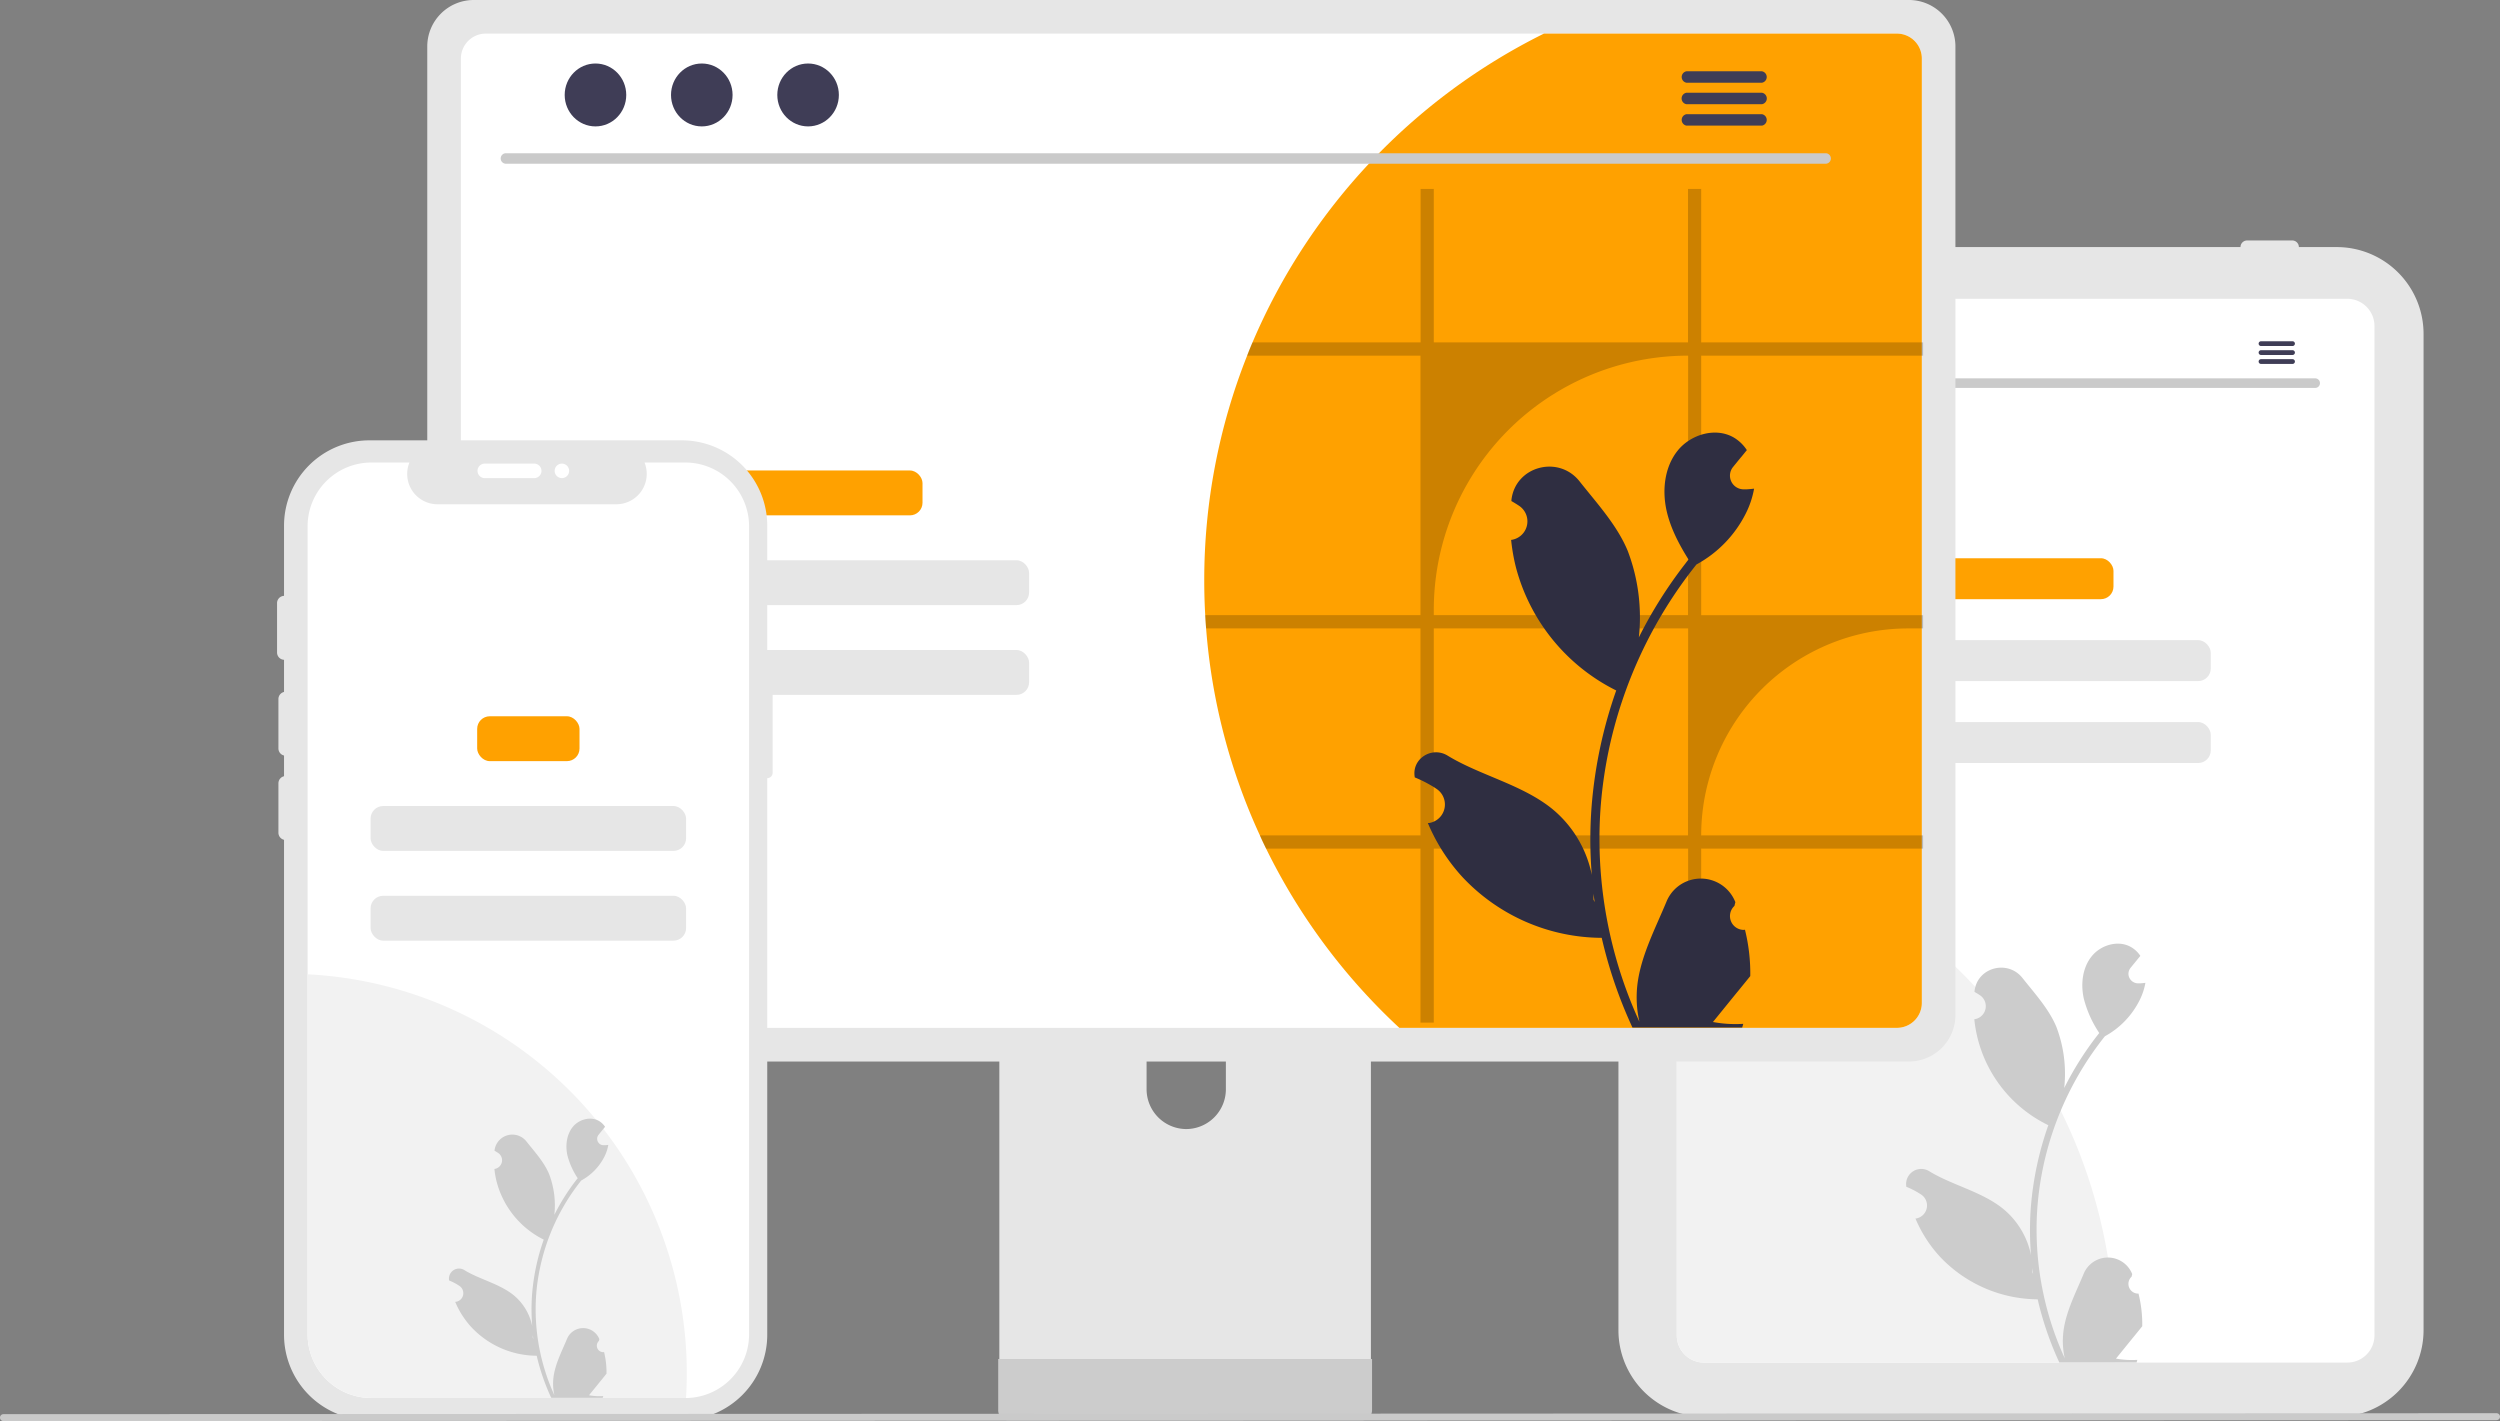
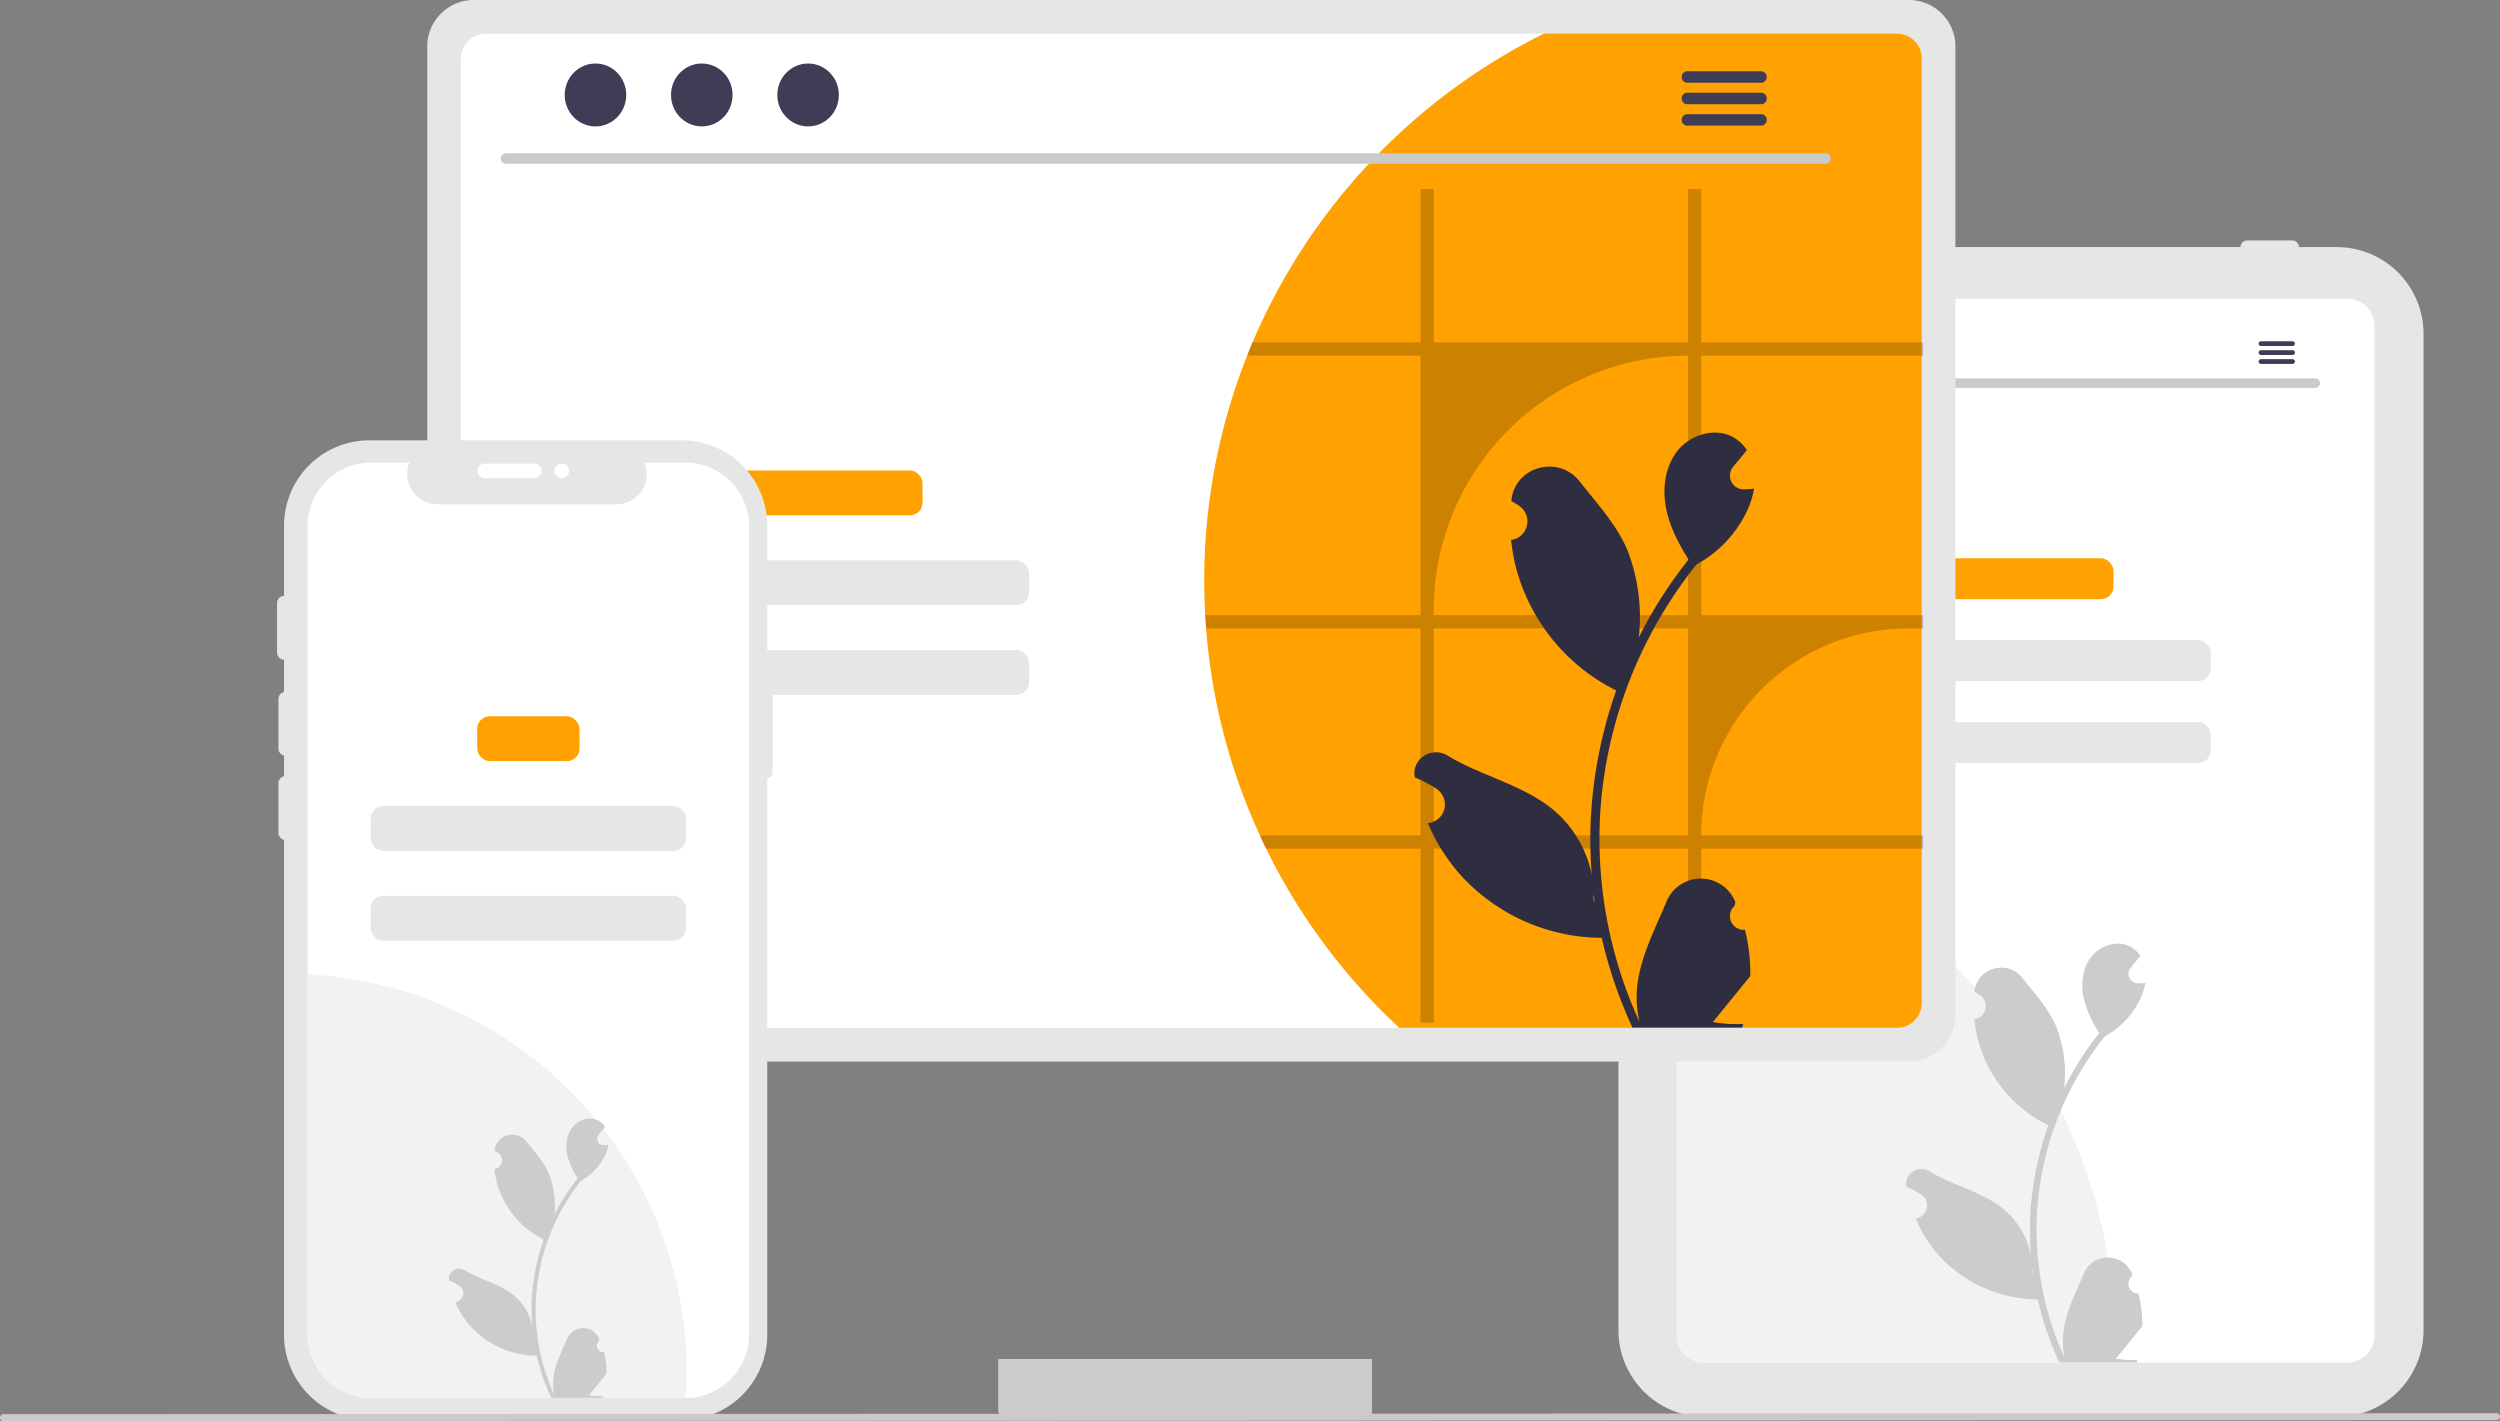
<svg xmlns="http://www.w3.org/2000/svg" id="Layer_1" data-name="Layer 1" viewBox="0 0 860.12 488.92">
  <rect x="0" y="0" width="860.12" height="488.92" fill="#808080" stroke="none" />
  <defs>
    <style>.cls-1{fill:#e6e6e6;}.cls-2{fill:#fff;}.cls-3{fill:#f2f2f2;}.cls-4{fill:#ffa100;}.cls-5{fill:#ccc;}.cls-6{fill:#cacaca;}.cls-7{fill:#3f3d56;}.cls-8{opacity:0.2;isolation:isolate;}.cls-9{fill:#2f2e41;}</style>
  </defs>
  <path class="cls-1" d="M798.7,521.29H581.35a29.85,29.85,0,0,1-29.82-29.82V148.62a29.85,29.85,0,0,1,29.82-29.82H798.7a29.87,29.87,0,0,1,29.83,29.82V491.47A29.87,29.87,0,0,1,798.7,521.29Z" transform="translate(5.29 -33.79)" />
  <path class="cls-2" d="M802.3,136.59H580.94a9.36,9.36,0,0,0-9.34,9.34V493.24a9.36,9.36,0,0,0,9.34,9.34H802.3a9.35,9.35,0,0,0,9.34-9.34V145.93A9.36,9.36,0,0,0,802.3,136.59Z" transform="translate(5.29 -33.79)" />
  <path class="cls-1" d="M586.66,118.8a2.29,2.29,0,0,1,2.29-2.28h15.51a2.28,2.28,0,1,1,0,4.56H589A2.29,2.29,0,0,1,586.66,118.8Z" transform="translate(5.29 -33.79)" />
  <path class="cls-1" d="M612.22,118.8a2.28,2.28,0,0,1,2.28-2.28H630a2.26,2.26,0,0,1,2.28,2.27,2.29,2.29,0,0,1-2.28,2.29H614.5A2.28,2.28,0,0,1,612.22,118.8Z" transform="translate(5.29 -33.79)" />
  <path class="cls-1" d="M765.55,118.8a2.28,2.28,0,0,1,2.28-2.28h15.52a2.28,2.28,0,0,1,0,4.56H767.83A2.28,2.28,0,0,1,765.55,118.8Z" transform="translate(5.29 -33.79)" />
  <path class="cls-3" d="M722.3,495.43c0,2.4,0,4.79-.16,7.15H580.94a9.36,9.36,0,0,1-9.34-9.34V318.43A179.29,179.29,0,0,1,722.3,495.43Z" transform="translate(5.29 -33.79)" />
  <rect class="cls-4" x="665.8" y="192.06" width="61.34" height="14.09" rx="4.34" />
  <rect class="cls-1" x="632.33" y="220.24" width="128.28" height="14.09" rx="4.34" />
  <rect class="cls-1" x="632.33" y="248.43" width="128.28" height="14.09" rx="4.34" />
-   <path class="cls-5" d="M730.49,478.85a3.35,3.35,0,0,1-2.42-5.81l.23-.91a2.14,2.14,0,0,0-.1-.22,9,9,0,0,0-16.58.06c-2.71,6.54-6.17,13.08-7,20a26.74,26.74,0,0,0,.47,9.14,106.59,106.59,0,0,1-9.7-44.28,102.63,102.63,0,0,1,.64-11.49q.53-4.68,1.47-9.31a107.75,107.75,0,0,1,21.39-45.71,28.79,28.79,0,0,0,11.94-12.39,21.76,21.76,0,0,0,2-6c-.58.08-1.17.13-1.75.17l-.56,0h-.06A3.33,3.33,0,0,1,727,369a3.38,3.38,0,0,1,.74-2.24l.75-.92c.39-.48.78-.94,1.16-1.42l.12-.14c.44-.55.88-1.08,1.32-1.62a9.44,9.44,0,0,0-3.15-3c-4.39-2.58-10.45-.79-13.62,3.18s-3.79,9.55-2.68,14.51a38.24,38.24,0,0,0,5.32,11.85c-.24.31-.49.6-.73.91a108.75,108.75,0,0,0-11.33,18,45.22,45.22,0,0,0-2.69-21c-2.58-6.22-7.42-11.46-11.67-16.84-5.12-6.46-15.6-3.64-16.5,4.55l0,.23q.94.54,1.86,1.14a4.54,4.54,0,0,1-1.83,8.26l-.1,0a45.51,45.51,0,0,0,24.36,35.91l1.1.56a111,111,0,0,0-6,28.08,104.52,104.52,0,0,0,.08,17l0-.2a27.77,27.77,0,0,0-9.48-16c-7.3-6-17.61-8.2-25.48-13a5.21,5.21,0,0,0-8,5.07l0,.21a30.74,30.74,0,0,1,3.42,1.65q.94.54,1.86,1.14A4.54,4.54,0,0,1,654,453h-.1l-.19,0A45.28,45.28,0,0,0,662,466a46.62,46.62,0,0,0,33.77,14.82h0a111,111,0,0,0,7.44,21.72h26.59c.09-.29.18-.6.26-.89a30.67,30.67,0,0,1-7.35-.44l5.91-7.28.13-.15c1-1.23,2-2.46,3-3.7h0a44.08,44.08,0,0,0-1.3-11.27ZM700.05,419v0ZM694.16,472l-.23-.51c0-.37,0-.75,0-1.13,0-.1,0-.21,0-.31.09.66.17,1.31.26,2Z" transform="translate(5.29 -33.79)" />
+   <path class="cls-5" d="M730.49,478.85a3.35,3.35,0,0,1-2.42-5.81l.23-.91a2.14,2.14,0,0,0-.1-.22,9,9,0,0,0-16.58.06c-2.71,6.54-6.17,13.08-7,20a26.74,26.74,0,0,0,.47,9.14,106.59,106.59,0,0,1-9.7-44.28,102.63,102.63,0,0,1,.64-11.49q.53-4.68,1.47-9.31a107.75,107.75,0,0,1,21.39-45.71,28.79,28.79,0,0,0,11.94-12.39,21.76,21.76,0,0,0,2-6c-.58.08-1.17.13-1.75.17l-.56,0h-.06A3.33,3.33,0,0,1,727,369a3.38,3.38,0,0,1,.74-2.24l.75-.92c.39-.48.78-.94,1.16-1.42l.12-.14c.44-.55.88-1.08,1.32-1.62a9.44,9.44,0,0,0-3.15-3c-4.39-2.58-10.45-.79-13.62,3.18s-3.79,9.55-2.68,14.51a38.24,38.24,0,0,0,5.32,11.85c-.24.31-.49.6-.73.91a108.75,108.75,0,0,0-11.33,18,45.22,45.22,0,0,0-2.69-21c-2.58-6.22-7.42-11.46-11.67-16.84-5.12-6.46-15.6-3.64-16.5,4.55l0,.23q.94.54,1.86,1.14a4.54,4.54,0,0,1-1.83,8.26l-.1,0a45.51,45.51,0,0,0,24.36,35.91l1.1.56a111,111,0,0,0-6,28.08,104.52,104.52,0,0,0,.08,17l0-.2a27.77,27.77,0,0,0-9.48-16c-7.3-6-17.61-8.2-25.48-13a5.21,5.21,0,0,0-8,5.07l0,.21a30.74,30.74,0,0,1,3.42,1.65q.94.54,1.86,1.14A4.54,4.54,0,0,1,654,453l-.19,0A45.28,45.28,0,0,0,662,466a46.62,46.62,0,0,0,33.77,14.82h0a111,111,0,0,0,7.44,21.72h26.59c.09-.29.18-.6.26-.89a30.67,30.67,0,0,1-7.35-.44l5.91-7.28.13-.15c1-1.23,2-2.46,3-3.7h0a44.08,44.08,0,0,0-1.3-11.27ZM700.05,419v0ZM694.16,472l-.23-.51c0-.37,0-.75,0-1.13,0-.1,0-.21,0-.31.09.66.17,1.31.26,2Z" transform="translate(5.29 -33.79)" />
  <path class="cls-6" d="M791.24,167.26H592a1.65,1.65,0,0,1,0-3.3H791.24a1.65,1.65,0,0,1,0,3.3Z" transform="translate(5.29 -33.79)" />
  <ellipse class="cls-7" cx="607.93" cy="120.45" rx="4.85" ry="4.95" />
  <ellipse class="cls-7" cx="624.67" cy="120.45" rx="4.85" ry="4.95" />
  <ellipse class="cls-7" cx="641.41" cy="120.45" rx="4.85" ry="4.95" />
  <path class="cls-7" d="M783.45,151.2H772.61a.82.82,0,0,0,0,1.64h10.84a.82.82,0,0,0,0-1.64Z" transform="translate(5.29 -33.79)" />
  <path class="cls-7" d="M783.45,154.28H772.61a.82.82,0,0,0,0,1.64h10.84a.82.82,0,0,0,0-1.64Z" transform="translate(5.29 -33.79)" />
  <path class="cls-7" d="M783.45,157.36H772.61a.82.82,0,0,0,0,1.64h10.84a.82.82,0,0,0,0-1.64Z" transform="translate(5.29 -33.79)" />
-   <path class="cls-1" d="M460.2,318.56H344.69a6.17,6.17,0,0,0-6.16,6.17V507.2H466.37V324.73a6.17,6.17,0,0,0-6.17-6.17ZM402.83,422.24a13.71,13.71,0,0,1-13.64-13.64V387.55a13.64,13.64,0,0,1,27.28,0V408.6a13.7,13.7,0,0,1-13.64,13.64Z" transform="translate(5.29 -33.79)" />
  <path class="cls-5" d="M338.14,501.36V519a3.44,3.44,0,0,0,3.44,3.44H463.32a3.45,3.45,0,0,0,3.44-3.44V501.36Z" transform="translate(5.29 -33.79)" />
  <path class="cls-1" d="M651.47,33.79H157.71a16,16,0,0,0-16,16V383a16,16,0,0,0,16,16H651.47a16,16,0,0,0,16-16V49.79A16,16,0,0,0,651.47,33.79Z" transform="translate(5.29 -33.79)" />
  <path class="cls-2" d="M647.35,45.35H161.84a8.58,8.58,0,0,0-8.56,8.58V378.86a8.58,8.58,0,0,0,8.56,8.56H647.35a8.58,8.58,0,0,0,8.56-8.56V53.93A8.58,8.58,0,0,0,647.35,45.35Z" transform="translate(5.29 -33.79)" />
  <path class="cls-4" d="M655.91,53.93V378.86a8.58,8.58,0,0,1-8.56,8.56H476.15a210.22,210.22,0,0,1-45.84-61.67c-.74-1.5-1.46-3-2.13-4.54A208.12,208.12,0,0,1,409.67,250c-.12-1.52-.23-3-.3-4.56-.23-3.91-.34-7.88-.34-11.87a209.15,209.15,0,0,1,14.75-77.41q.89-2.29,1.85-4.56A210.64,210.64,0,0,1,525.9,45.35H647.35A8.58,8.58,0,0,1,655.91,53.93Z" transform="translate(5.29 -33.79)" />
  <path class="cls-6" d="M622.94,90.12H168.65a1.81,1.81,0,0,1,0-3.61H622.94a1.81,1.81,0,0,1,0,3.61Z" transform="translate(5.29 -33.79)" />
  <ellipse class="cls-7" cx="204.87" cy="32.67" rx="10.59" ry="10.82" />
  <ellipse class="cls-7" cx="241.45" cy="32.67" rx="10.59" ry="10.82" />
  <ellipse class="cls-7" cx="278.02" cy="32.67" rx="10.59" ry="10.82" />
  <path class="cls-7" d="M600.92,58.32h-26a2,2,0,0,0,0,3.93h26a2,2,0,0,0,0-3.93Z" transform="translate(5.29 -33.79)" />
  <path class="cls-7" d="M600.92,65.7h-26a2,2,0,0,0,0,3.94h26a2,2,0,0,0,0-3.94Z" transform="translate(5.29 -33.79)" />
  <path class="cls-7" d="M600.92,73.08h-26a2,2,0,0,0,0,3.93h26a2,2,0,0,0,0-3.93Z" transform="translate(5.29 -33.79)" />
  <rect class="cls-4" x="245.18" y="161.87" width="72.21" height="15.44" rx="4.34" />
  <rect class="cls-1" x="208.51" y="192.75" width="145.55" height="15.44" rx="4.34" />
  <rect class="cls-1" x="208.51" y="223.63" width="145.55" height="15.44" rx="4.34" />
  <path class="cls-4" d="M215.09,368.79a53.13,53.13,0,0,1-3.34,18.63H161.84a8.58,8.58,0,0,1-8.56-8.56V316.09a53.32,53.32,0,0,1,61.81,52.69Z" transform="translate(5.29 -33.79)" />
  <path class="cls-8" d="M656.35,156.15v-4.56H580V98.8h-4.53v52.79H488V98.8h-4.54v52.79H425.63q-1,2.26-1.85,4.56h59.64v89.28H409.37c.07,1.53.18,3,.3,4.56h73.75v71.22H428.18c.67,1.53,1.39,3,2.13,4.54h53.11v59.87H488V325.75h87.51v59.87H580V325.75h76.35v-4.54H580A71.22,71.22,0,0,1,651.23,250h5.12v-4.56H580V156.15ZM575.47,321.21H488V250h87.51Zm0-75.78H488v-1.78a87.5,87.5,0,0,1,87.51-87.5h0Z" transform="translate(5.29 -33.79)" />
  <path class="cls-9" d="M594.88,353.71a4.75,4.75,0,0,1-3.44-8.24c.11-.48.2-.82.32-1.3l-.13-.31a12.76,12.76,0,0,0-23.55.09c-3.85,9.28-8.76,18.57-10,28.38a37.83,37.83,0,0,0,.67,13A151.43,151.43,0,0,1,545,322.42a145.76,145.76,0,0,1,.91-16.31q.75-6.66,2.08-13.22A153.23,153.23,0,0,1,578.37,228a40.74,40.74,0,0,0,17-17.59,31,31,0,0,0,2.83-8.5c-.83.11-1.67.18-2.49.23l-.79,0h-.09a4.71,4.71,0,0,1-3.87-7.68c.35-.44.71-.88,1.07-1.31.54-.68,1.09-1.34,1.63-2a1.71,1.71,0,0,0,.18-.2l1.87-2.3a13.67,13.67,0,0,0-4.47-4.32c-6.24-3.65-14.84-1.12-19.35,4.52s-5.37,13.56-3.8,20.61c1.34,6,4.26,11.57,7.55,16.83-.34.44-.69.86-1,1.29a153.58,153.58,0,0,0-16.09,25.5,64.16,64.16,0,0,0-3.83-29.78c-3.66-8.83-10.53-16.27-16.57-23.91-7.27-9.18-22.16-5.17-23.44,6.46l0,.33c.89.51,1.77,1.05,2.63,1.62a6.44,6.44,0,0,1-2.6,11.73l-.13,0a65,65,0,0,0,1.69,9.6,66.11,66.11,0,0,0,32.9,41.41c.53.27,1,.54,1.57.8a157.18,157.18,0,0,0-8.47,39.87,149.17,149.17,0,0,0,.11,24.1l0-.29a39.46,39.46,0,0,0-13.47-22.77c-10.36-8.51-25-11.65-36.18-18.49-5.38-3.3-12.28,1-11.34,7.2,0,.1,0,.2.05.3a43.42,43.42,0,0,1,4.86,2.34c.9.51,1.77,1,2.63,1.61a6.45,6.45,0,0,1-2.6,11.74l-.13,0-.27,0a64.26,64.26,0,0,0,11.82,18.5,66.08,66.08,0,0,0,48,21h0a157.07,157.07,0,0,0,10.57,30.86h37.75c.14-.42.26-.85.38-1.27a42.49,42.49,0,0,1-10.44-.63c2.8-3.43,5.6-6.9,8.4-10.34l.18-.2c1.42-1.76,2.85-3.5,4.27-5.26h0a62.5,62.5,0,0,0-1.84-16Zm-43.23-85.06,0,0,0,.05Zm-8.37,75.4-.32-.74q0-.78,0-1.59c0-.15,0-.3,0-.45.12.93.23,1.87.37,2.8Z" transform="translate(5.29 -33.79)" />
  <path class="cls-1" d="M258.68,265.4h0V214.66a29.37,29.37,0,0,0-29.37-29.37H121.8a29.37,29.37,0,0,0-29.37,29.37h0V493a29.37,29.37,0,0,0,29.37,29.37H229.31A29.37,29.37,0,0,0,258.68,493V301.52h0a1.85,1.85,0,0,0,1.85-1.85V267.26A1.85,1.85,0,0,0,258.68,265.4Z" transform="translate(5.29 -33.79)" />
  <path class="cls-2" d="M252.43,214.86v278a21.92,21.92,0,0,1-21.69,21.92H122.47a21.93,21.93,0,0,1-21.93-21.93v-278a21.93,21.93,0,0,1,21.93-21.93h13.11a10.42,10.42,0,0,0,9.65,14.36h61.59a10.45,10.45,0,0,0,9.64-14.36h14A21.94,21.94,0,0,1,252.43,214.86Z" transform="translate(5.29 -33.79)" />
  <path class="cls-3" d="M231,506.19q0,4.32-.27,8.57H122.47a21.93,21.93,0,0,1-21.93-21.93V369A137.4,137.4,0,0,1,231,506.19Z" transform="translate(5.29 -33.79)" />
  <path class="cls-1" d="M93,293.79a2.5,2.5,0,0,1-2.5-2.5v-17a2.5,2.5,0,0,1,5,0v17A2.51,2.51,0,0,1,93,293.79Z" transform="translate(5.29 -33.79)" />
  <rect class="cls-4" x="164.17" y="246.43" width="35.21" height="15.44" rx="4.34" />
  <rect class="cls-1" x="127.5" y="277.31" width="108.55" height="15.44" rx="4.34" />
  <rect class="cls-1" x="127.5" y="308.19" width="108.55" height="15.44" rx="4.34" />
  <path class="cls-5" d="M202.39,499a2.23,2.23,0,0,1-2.34-2.12,2.27,2.27,0,0,1,.72-1.75l.15-.6-.06-.15a6,6,0,0,0-11.05,0c-1.81,4.36-4.11,8.72-4.68,13.32a17.87,17.87,0,0,0,.31,6.1A71.09,71.09,0,0,1,179,484.27a69.76,69.76,0,0,1,.42-7.65q.36-3.12,1-6.21a71.92,71.92,0,0,1,14.26-30.47,19.15,19.15,0,0,0,8-8.25,14.4,14.4,0,0,0,1.32-4c-.38.05-.78.08-1.17.11l-.36,0h0a2.22,2.22,0,0,1-2.31-2.11,2.19,2.19,0,0,1,.5-1.49c.16-.21.33-.41.5-.62s.51-.63.77-.95l.08-.09.87-1.08a6.43,6.43,0,0,0-2.09-2c-2.93-1.71-7-.52-9.08,2.12s-2.52,6.37-1.79,9.68a25.92,25.92,0,0,0,3.55,7.9l-.49.6a72.56,72.56,0,0,0-7.55,12,30.1,30.1,0,0,0-1.79-14c-1.72-4.14-4.94-7.64-7.78-11.22a6.17,6.17,0,0,0-11,3c0,.05,0,.11,0,.16.42.24.83.49,1.23.76a3,3,0,0,1,.84,4.19,3,3,0,0,1-2.06,1.31h-.06a30,30,0,0,0,.8,4.51,31,31,0,0,0,15.43,19.43l.74.37a74,74,0,0,0-4,18.71,70,70,0,0,0,.06,11.31l0-.13a18.56,18.56,0,0,0-6.32-10.69c-4.87-4-11.74-5.46-17-8.68a3.47,3.47,0,0,0-5.32,3.38l0,.14a21.72,21.72,0,0,1,2.28,1.1c.42.24.83.49,1.24.76a3,3,0,0,1-1.22,5.51h-.06l-.13,0a30.13,30.13,0,0,0,5.54,8.68,31,31,0,0,0,22.51,9.87h0a73.91,73.91,0,0,0,5,14.48h17.72c.07-.2.12-.4.18-.6a19.62,19.62,0,0,1-4.9-.29l3.94-4.85.08-.09,2-2.48h0a29.26,29.26,0,0,0-.86-7.51ZM182.1,459h0v0Zm-3.93,35.38-.15-.34q0-.37,0-.75c0-.07,0-.14,0-.21.05.43.11.87.17,1.31Z" transform="translate(5.29 -33.79)" />
  <path class="cls-1" d="M92.53,260.79a2.5,2.5,0,0,1-2.5-2.5v-17a2.5,2.5,0,0,1,5,0v17A2.51,2.51,0,0,1,92.53,260.79Z" transform="translate(5.29 -33.79)" />
  <path class="cls-2" d="M159,195.79a2.5,2.5,0,0,1,2.5-2.5h17a2.5,2.5,0,0,1,0,5h-17A2.5,2.5,0,0,1,159,195.79Z" transform="translate(5.29 -33.79)" />
  <path class="cls-1" d="M93,322.79a2.5,2.5,0,0,1-2.5-2.5v-17a2.5,2.5,0,0,1,5,0v17A2.51,2.51,0,0,1,93,322.79Z" transform="translate(5.29 -33.79)" />
  <circle class="cls-2" cx="193.32" cy="162" r="2.5" />
  <path class="cls-6" d="M853.64,522.4l-857.75.31a1.18,1.18,0,0,1-1.18-1.2,1.18,1.18,0,0,1,1.18-1.18L853.64,520a1.19,1.19,0,1,1,0,2.38Z" transform="translate(5.29 -33.79)" />
</svg>